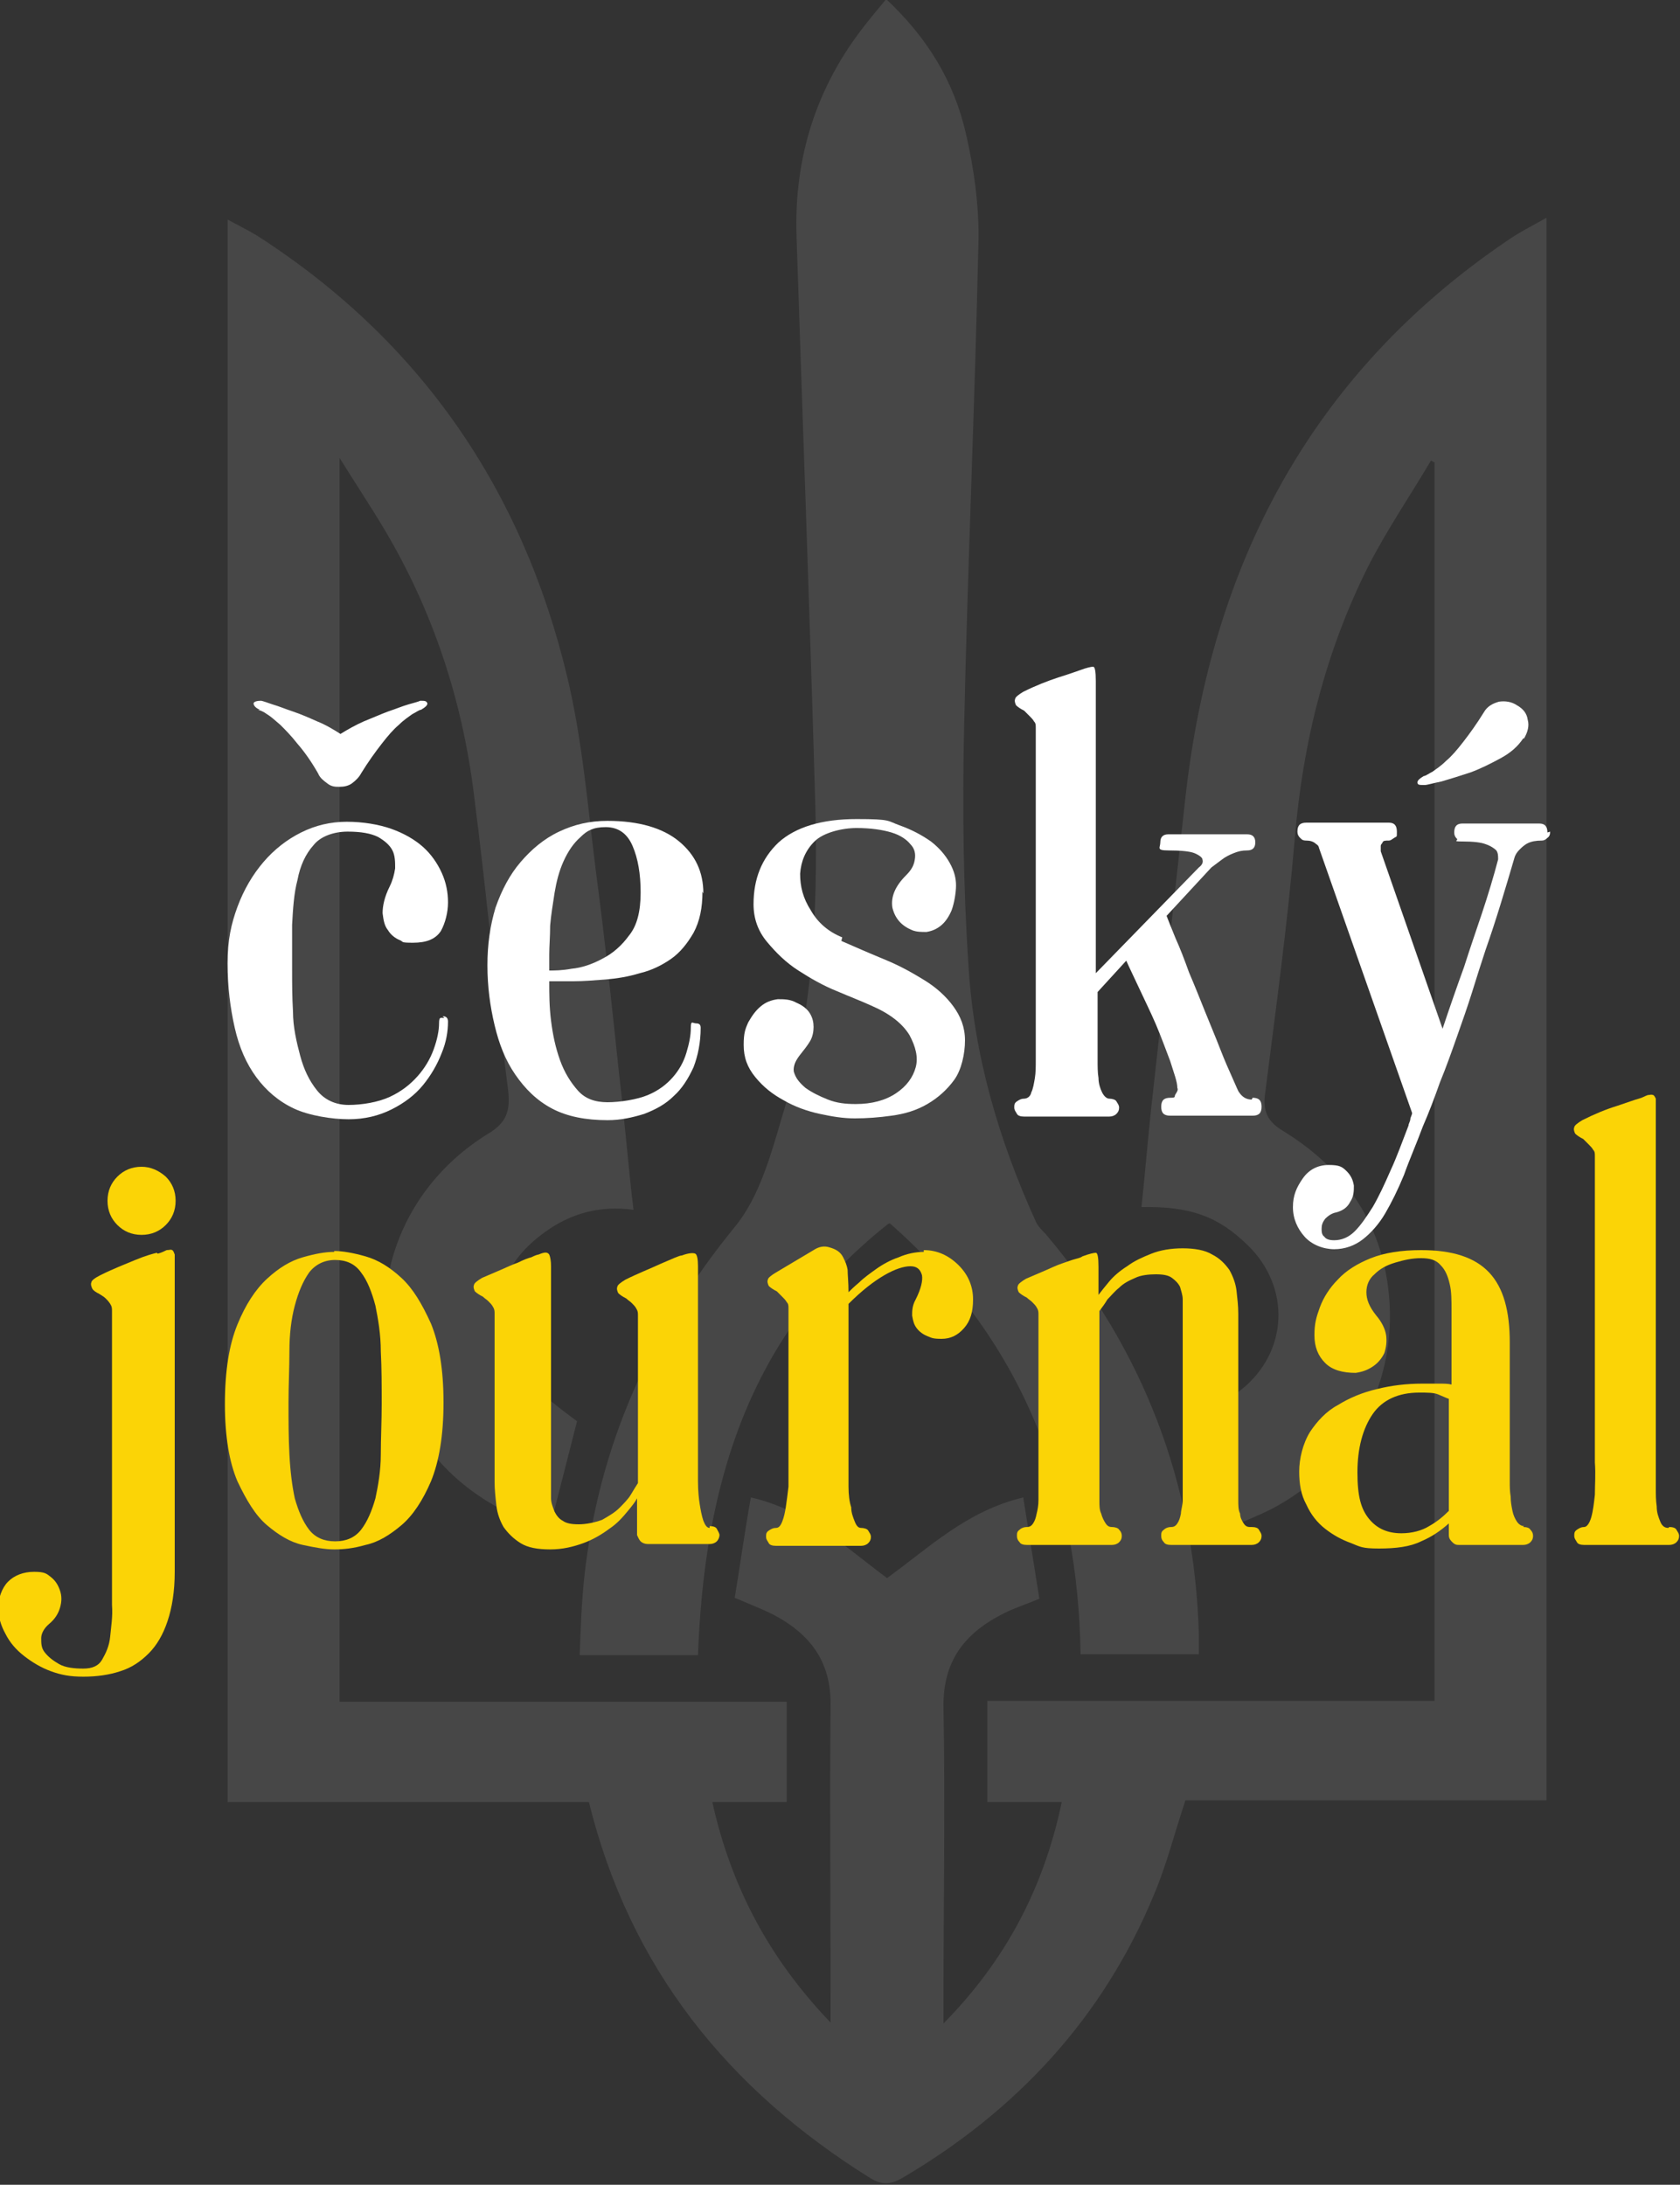
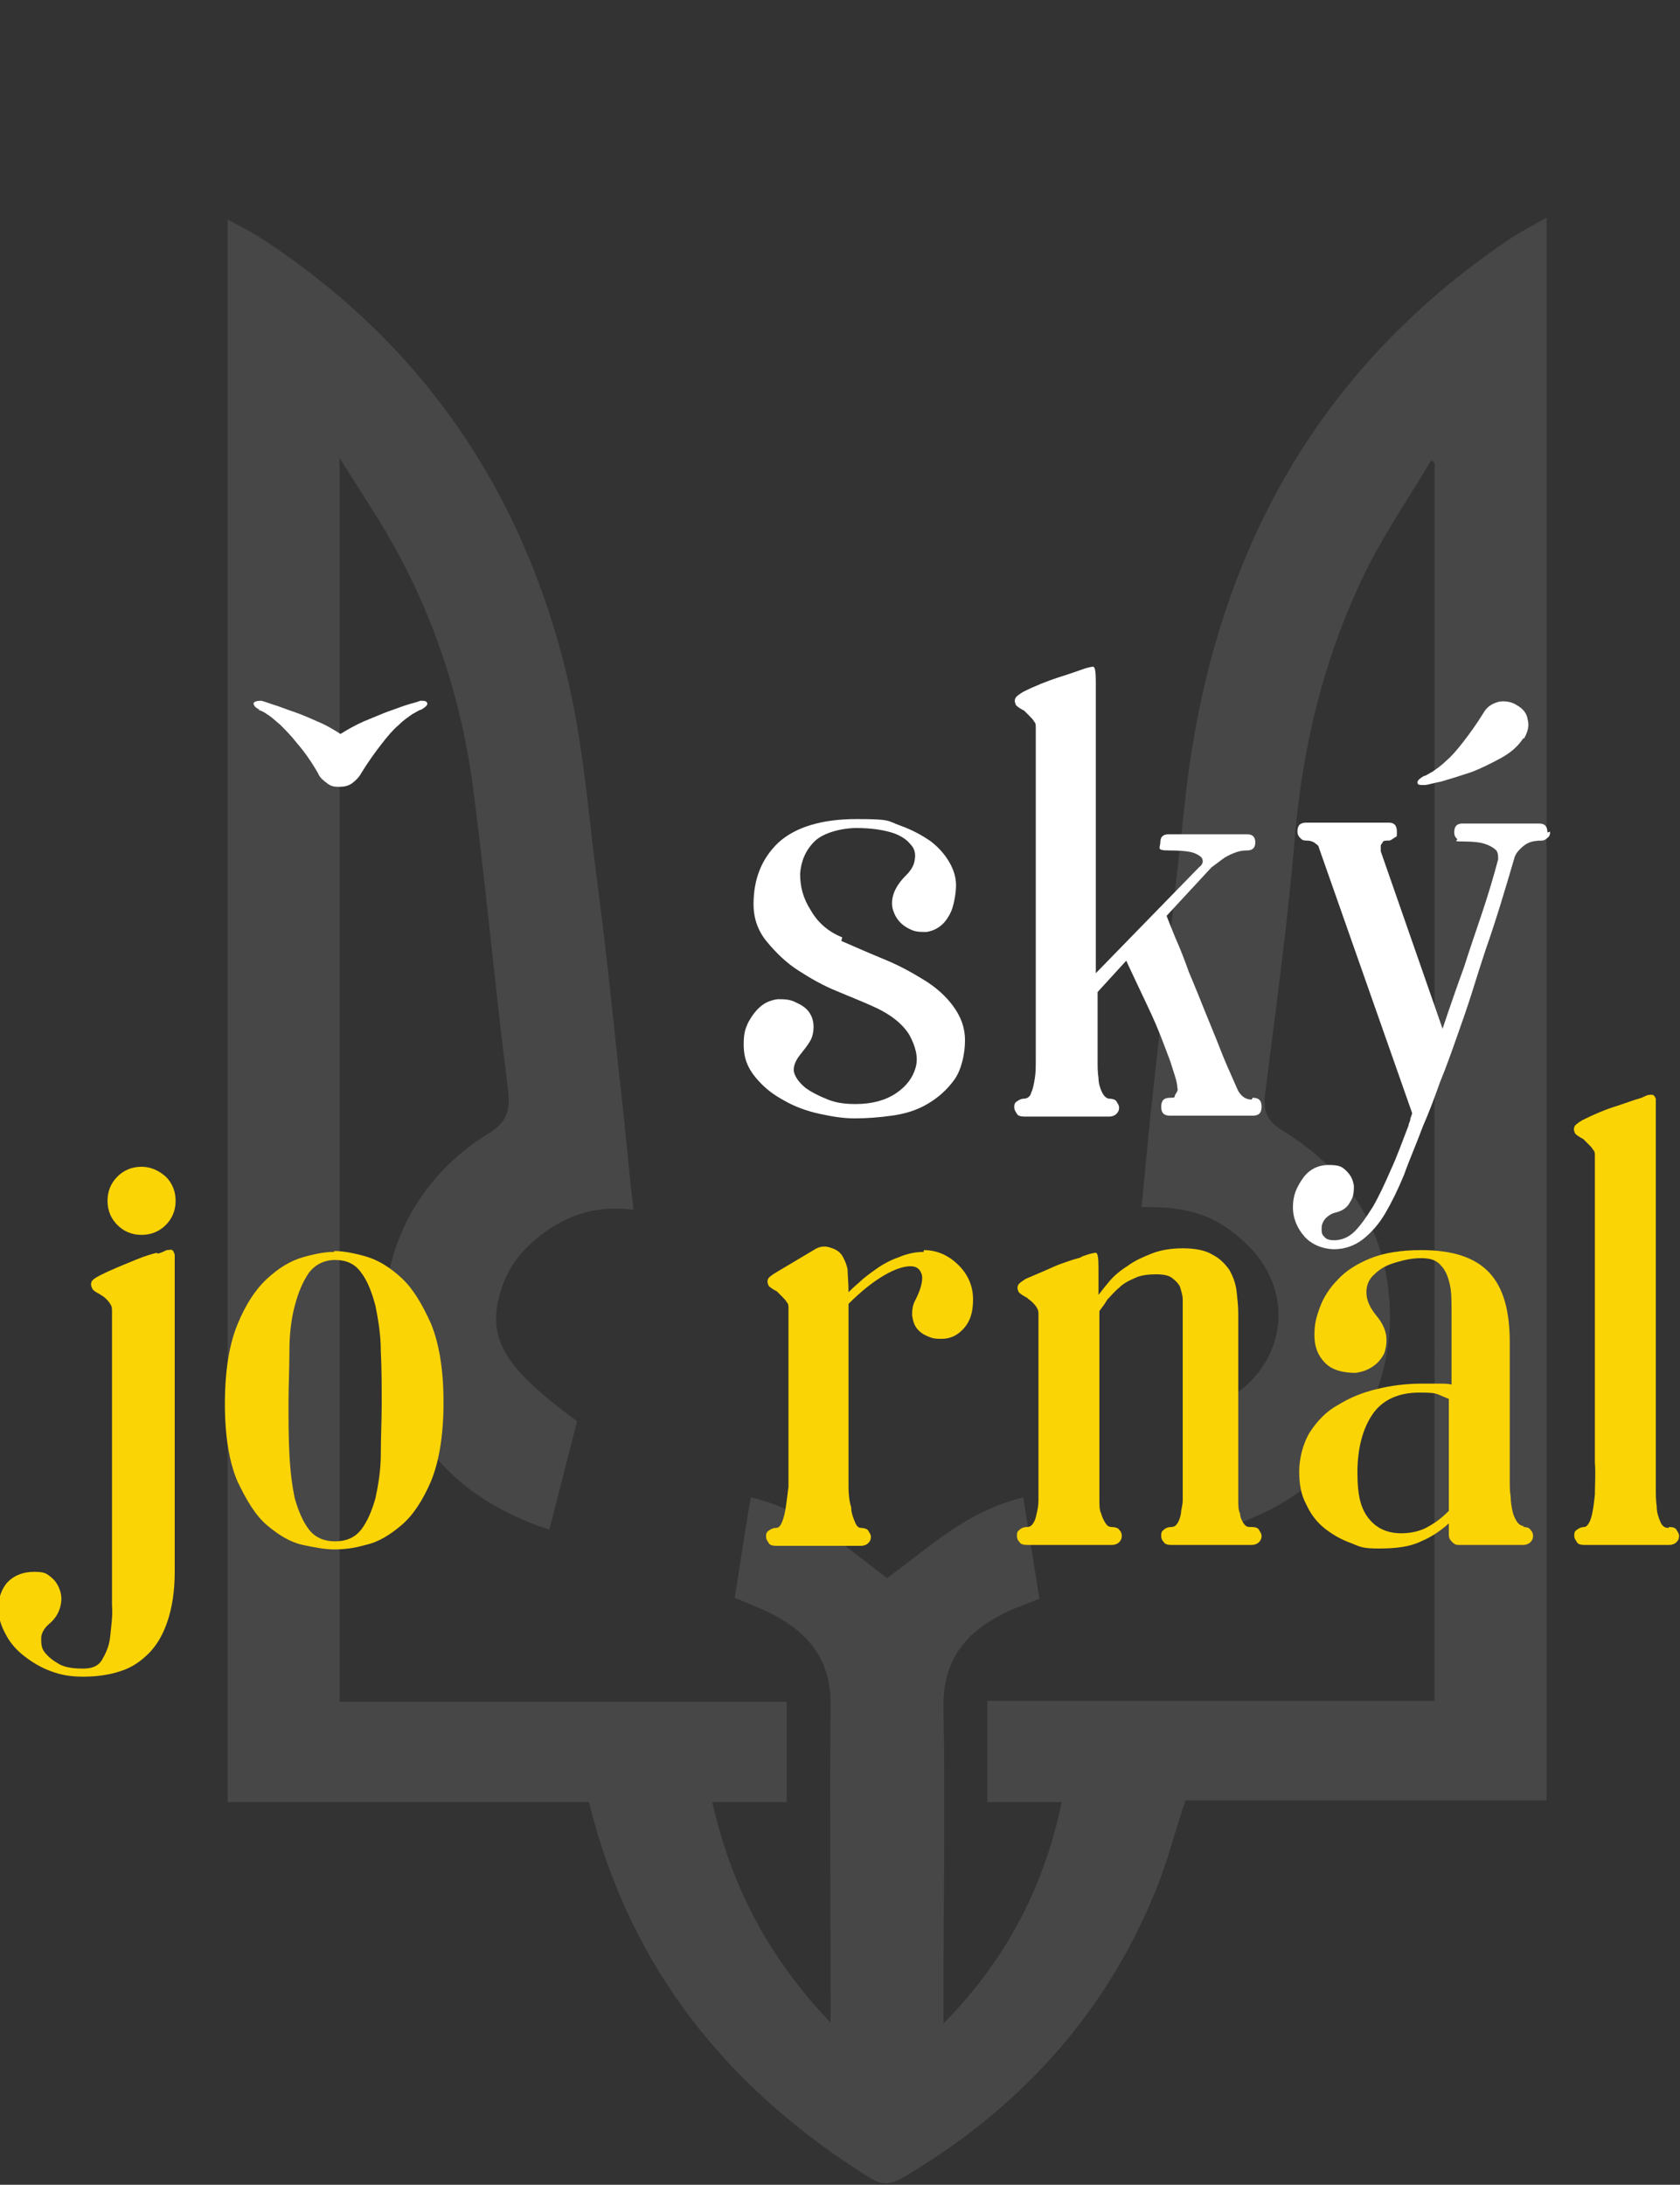
<svg xmlns="http://www.w3.org/2000/svg" version="1.1" viewBox="0 0 187.5 243.8">
  <rect x="0" y="0" width="187.5" height="243.8" fill="#333333" stroke="none" />
  <defs>
    <style>
      .cls-1 {
        opacity: .1;
      }

      .cls-2 {
        fill: #fff;
      }

      .cls-3 {
        fill: #fbd406;
      }
    </style>
  </defs>
  <g>
    <g id="Vrstva_1">
      <g class="cls-1">
        <path class="cls-2" d="M66,201.1H25.4V24.5c1.3.7,2.3,1.2,3.3,1.8,18.2,11.7,29.6,28.3,34.6,49.2,1.7,7.1,2.3,14.5,3.2,21.7,1,7.5,1.8,15.1,2.6,22.7.6,5,1,10,1.6,15.1-3.8-.5-7,.4-9.9,2.5-2.2,1.6-3.9,3.5-4.8,6.2-1.8,5.5,0,8.7,8.4,14.9-1,3.9-2,7.9-3.1,12.1-6.9-2.3-12.5-6.2-15.8-12.9-5.6-11.5-1.9-24.6,9-31.3,2-1.2,2.5-2.5,2.2-4.9-1.4-11-2.4-22-3.8-32.9-1.3-10.6-4.6-20.6-10.1-29.8-1.5-2.5-3.1-4.9-4.9-7.8v138.8h49.9v11.2h-8.3c2.1,9.4,6.3,17.4,13.2,24.6v-2.6c0-11-.1-22,0-33,0-4.3-1.9-7.2-5.3-9.3-1.6-1-3.3-1.6-5.4-2.5.6-3.6,1.1-7.3,1.8-11.2,6.2,1.4,10.5,5.5,15.2,9,4.7-3.4,8.9-7.5,15.2-9,.6,3.8,1.2,7.5,1.8,11.3-1.4.6-2.7,1-3.9,1.6-4.4,2.2-6.9,5.3-6.8,10.6.2,10.9,0,21.7,0,32.6,0,.7,0,1.4,0,2.6,7-7.1,11.2-15.2,13.2-24.7h-8.3v-11.3h49.9V51.6c-.1,0-.3-.2-.4-.2-2.3,3.9-4.9,7.7-7,11.8-4.8,9.6-7.3,19.7-8.2,30.4-.8,9.5-2.1,18.9-3.3,28.4-.3,2,.3,3.2,2,4.2,6.5,4,10.7,9.7,11.7,17.3,1.4,10.4-3.7,20-13,24.9-1.4.7-2.9,1.3-4.3,1.9-.3.1-.6.1-.9.1-1-3.7-2.1-7.3-3-11-.1-.4.3-1.2.7-1.5,1.3-1,2.8-1.8,4.1-2.8,5.3-4.2,5.6-11.5.7-16.2-3.3-3.2-6.4-4.3-11.8-4.2.4-3.8.7-7.5,1.1-11.2,1.3-11.5,2.5-23,3.8-34.5,2.9-26,14-47.3,36-62.2,1.3-.9,2.7-1.6,4.3-2.5v176.6h-40.3c-1.2,3.6-2.1,7.2-3.5,10.5-5.7,13.8-15.4,24.2-28.2,31.7-1.3.7-2.2.7-3.4,0-15.9-9.9-26.9-23.4-31.5-42.1Z" />
-         <path class="cls-2" d="M99.1,136.6c-15.6,12.3-20.5,29.2-21.2,48.1h-13.2c.1-2.9.2-5.7.5-8.6,1.6-14.8,7.4-27.7,16.9-39.3,2.6-3.2,3.9-7.8,5.1-11.9,3.5-11.3,4.1-23,3.8-34.8-.6-21.2-1.4-42.5-2.1-63.7-.3-8.8,2.2-16.8,7.8-23.8.7-.9,1.4-1.7,2.2-2.7,4.7,4.4,7.6,9.3,8.9,15,.9,3.9,1.5,8.1,1.4,12.2-.4,18-1.2,36-1.6,54-.2,8.9-.1,17.9.5,26.8.6,9.9,3.4,19.4,7.5,28.4.2.5.7,1,1.1,1.4,10.9,12.9,16.6,27.8,17.1,44.6,0,.7,0,1.4,0,2.3h-13.2c-.3-18.9-6.6-35.2-21.3-48.1Z" />
      </g>
      <path class="cls-2" d="M170,82.4h0c-.6.9-1.4,1.6-2.5,2.2s-2.3,1.2-3.4,1.6c-1.2.4-2.2.7-3.2,1-1,.2-1.6.4-1.9.4-.6,0-.8,0-.8-.3,0-.2.2-.4.7-.7.2,0,.6-.3,1-.5.4-.3.9-.6,1.5-1.2.6-.5,1.2-1.2,1.9-2.1.7-.9,1.5-2,2.3-3.3.4-.7,1-1,1.7-1.2.7-.1,1.4,0,2,.4.7.4,1.1.9,1.2,1.6.2.7,0,1.4-.4,2.1Z" />
      <path class="cls-2" d="M29,79.2c-.5-.2-.7-.5-.7-.7,0-.2.4-.3.8-.3.2,0,.7.2,1.3.4.7.2,1.4.5,2.3.8.9.3,1.8.7,2.7,1.1,1,.4,1.8.9,2.6,1.4.8-.5,1.7-1,2.6-1.4,1-.4,1.9-.8,2.7-1.1.9-.3,1.6-.6,2.3-.8.7-.2,1.1-.3,1.3-.4.5,0,.7,0,.8.3,0,.2-.2.4-.7.7-.2,0-.6.3-1,.5-.4.3-.9.6-1.5,1.2-.6.5-1.2,1.2-1.9,2.1-.7.9-1.5,2-2.3,3.3-.2.4-.6.8-1,1.1-.4.3-.9.4-1.4.4-.5,0-.9,0-1.4-.4-.4-.3-.8-.6-1-1.1-.8-1.4-1.6-2.5-2.3-3.3-.7-.9-1.4-1.6-1.9-2.1-.6-.5-1-.9-1.5-1.2-.4-.3-.7-.4-1-.5Z" />
      <g>
-         <path class="cls-2" d="M49.4,113.4c.4,0,.6.2.6.6,0,1.1-.2,2.3-.7,3.5-.5,1.3-1.2,2.5-2.1,3.6-.9,1.1-2.1,2-3.5,2.7-1.4.7-3,1.1-4.8,1.1s-4.4-.4-6.1-1.2c-1.7-.8-3.1-2-4.2-3.5-1.1-1.5-1.9-3.3-2.4-5.5-.5-2.2-.8-4.6-.8-7.2s.4-4.4,1.1-6.3c.7-1.9,1.7-3.6,2.9-5,1.2-1.4,2.6-2.5,4.2-3.3,1.6-.8,3.3-1.2,5.1-1.2s3.6.3,5,.8c1.4.5,2.6,1.2,3.5,2,.9.8,1.6,1.8,2.1,2.9.5,1.1.7,2.2.7,3.3s-.3,2.3-.8,3.2c-.6.9-1.6,1.3-3.1,1.3s-1-.1-1.5-.3c-.5-.2-1-.6-1.3-1.1-.4-.5-.5-1.1-.6-1.9,0-.8.2-1.8.8-3,.3-.6.5-1.3.6-2,0-.7,0-1.4-.3-2-.3-.6-.9-1.1-1.6-1.5-.8-.4-1.9-.6-3.4-.6s-3,.5-3.8,1.5c-.9,1-1.5,2.3-1.8,3.9-.4,1.5-.5,3.2-.6,5,0,1.8,0,3.5,0,5s0,3,.1,4.7c0,1.7.4,3.4.8,4.9s1,2.8,1.9,3.9c.8,1,2,1.6,3.5,1.6s3.3-.3,4.6-.9c1.3-.6,2.3-1.4,3.1-2.3.8-.9,1.4-1.9,1.8-3,.4-1.1.6-2.1.6-2.9s.2-.6.6-.6Z" />
-         <path class="cls-2" d="M78.4,99.5c0,1.8-.3,3.3-1,4.6-.7,1.2-1.5,2.2-2.5,2.9-1,.7-2.2,1.3-3.5,1.6-1.3.4-2.6.6-3.8.7-1.3.1-2.5.2-3.6.2-1.1,0-2,0-2.7,0,0,1.4,0,2.8.2,4.4.2,1.6.5,3,1,4.4.5,1.4,1.2,2.5,2,3.4.8.9,1.9,1.3,3.3,1.3s3.3-.3,4.5-.8c1.2-.5,2.1-1.2,2.8-2,.7-.8,1.2-1.7,1.5-2.7.3-1,.5-1.9.5-2.8s.2-.5.6-.5.5.2.5.5c0,1.6-.3,3.1-.8,4.4-.6,1.3-1.3,2.4-2.2,3.2-.9.9-2,1.5-3.3,2-1.3.4-2.6.7-4.1.7-2.4,0-4.5-.4-6.2-1.3-1.7-.9-3-2.2-4.1-3.8-1.1-1.6-1.8-3.4-2.3-5.5-.5-2.1-.8-4.3-.8-6.7,0-2.3.3-4.4.9-6.4.7-2,1.6-3.7,2.8-5.1,1.2-1.4,2.6-2.6,4.3-3.4,1.7-.8,3.4-1.2,5.4-1.2,3.5,0,6.2.8,8,2.3,1.8,1.5,2.7,3.4,2.7,5.8ZM61.3,108.3c.6,0,1.4,0,2.5-.2,1.1-.1,2.3-.5,3.4-1.1,1.2-.6,2.2-1.5,3-2.6.9-1.1,1.3-2.7,1.3-4.8s-.3-3.8-.9-5.2c-.6-1.4-1.6-2.1-3-2.1s-2.1.4-2.8,1.1c-.8.7-1.4,1.6-1.9,2.7-.5,1.1-.8,2.3-1,3.5-.2,1.3-.4,2.5-.5,3.7,0,1.2-.1,2.3-.1,3.2v1.9Z" />
        <path class="cls-2" d="M93.9,105c1.6.7,3.2,1.4,4.9,2.1,1.7.7,3.1,1.5,4.4,2.3s2.4,1.8,3.2,2.9c.8,1.1,1.3,2.3,1.3,3.8s-.4,3.3-1.2,4.4c-.8,1.1-1.8,2-3,2.7-1.2.7-2.5,1.1-4,1.3-1.4.2-2.8.3-4.1.3s-2.5-.2-3.9-.5c-1.4-.3-2.8-.8-4-1.5-1.3-.7-2.3-1.5-3.2-2.6s-1.3-2.2-1.3-3.6.2-1.8.5-2.5c.4-.7.8-1.3,1.4-1.8.6-.5,1.2-.7,1.9-.8.7,0,1.4,0,2.1.4.7.3,1.2.7,1.5,1.2.3.5.4,1,.4,1.5s-.1,1.1-.4,1.6c-.3.5-.7,1-1.1,1.5s-.8,1.2-.7,1.9c.2.7.6,1.2,1.3,1.8.7.5,1.5.9,2.5,1.3,1,.4,2,.5,3.1.5,1.8,0,3.3-.4,4.5-1.2,1.2-.8,1.9-1.8,2.2-2.9.3-1.1,0-2.3-.7-3.6-.8-1.3-2.2-2.4-4.3-3.3-1.1-.5-2.4-1-3.8-1.6-1.5-.6-2.9-1.4-4.3-2.3s-2.5-2-3.5-3.2c-1-1.2-1.5-2.6-1.5-4.2,0-2.8.9-5.1,2.8-6.9,1.9-1.7,4.8-2.6,8.7-2.6s3.4.2,4.8.7c1.4.5,2.5,1.1,3.5,1.8.9.7,1.6,1.5,2.1,2.4.5.9.7,1.7.7,2.5s-.2,2-.5,2.8c-.3.7-.7,1.3-1.2,1.7-.5.4-1,.6-1.6.7-.6,0-1.1,0-1.6-.2-1.2-.5-1.9-1.3-2.2-2.5-.2-1.2.3-2.4,1.5-3.6.6-.6.9-1.1,1-1.8.1-.6,0-1.2-.5-1.7-.4-.5-1.1-1-2.1-1.3-1-.3-2.3-.5-3.9-.5s-3.7.5-4.7,1.5c-1,1-1.5,2.2-1.6,3.6,0,1.4.3,2.7,1.2,4.1.8,1.4,2,2.4,3.5,3Z" />
        <path class="cls-2" d="M139.8,122.5c.7,0,1,.3,1,1s-.3,1-1,1h-9.2c-.7,0-1-.3-1-1s.3-1,1-1,.4-.1.6-.4.3-.5.2-.7c0-.7-.4-1.7-.8-3-.5-1.3-1-2.7-1.6-4.1-.6-1.4-1.3-2.8-1.9-4.1-.6-1.3-1.1-2.3-1.4-3l-3.2,3.5v7.6c0,.7,0,1.4.1,2,0,.6.2,1.2.4,1.6.2.4.5.7.8.7s.7.1.8.3.3.4.3.7-.1.5-.3.7-.5.3-.8.3h-9.5c-.4,0-.7-.1-.8-.3s-.3-.4-.3-.7,0-.5.3-.7.5-.3.8-.3.7-.2.8-.7c.2-.4.3-1,.4-1.6s.1-1.3.1-2v-37.1c0-.3,0-.5-.2-.7-.1-.2-.3-.4-.5-.6-.2-.2-.4-.4-.6-.6-.4-.2-.7-.4-.9-.6-.1-.2-.2-.5-.1-.7,0-.2.4-.5.9-.8,1.4-.7,2.7-1.2,3.9-1.6,1.3-.4,2.1-.7,2.4-.8.8-.3,1.3-.4,1.5-.4s.3.5.3,1.6v32.6l11.5-11.8c.4-.3.5-.6.4-.9,0-.2-.4-.5-.9-.7-.5-.2-1.5-.3-2.9-.3s-.9-.3-.9-.9.3-.9.9-.9h8.8c.6,0,.9.3.9.9s-.3.9-.9.9-1,.1-1.5.3c-.5.2-.9.4-1.3.7-.4.3-.8.6-1.2.9l-5,5.4c.2.5.5,1.3,1,2.5.5,1.1,1,2.4,1.5,3.8.6,1.4,1.2,2.9,1.8,4.4.6,1.5,1.2,2.9,1.7,4.2.5,1.3,1,2.4,1.4,3.3.4.9.6,1.4.7,1.5.4.6.9.8,1.4.8Z" />
        <path class="cls-2" d="M173,92.8c0,.2,0,.5-.3.7-.2.2-.4.3-.6.3-.7,0-1.2.1-1.6.3-.4.2-.7.5-.9.7-.3.3-.5.6-.6,1-1,3.4-2,6.8-3.2,10.2-.5,1.5-1,3.1-1.5,4.7-.5,1.6-1.1,3.3-1.7,5s-1.2,3.4-1.9,5.1c-.6,1.7-1.2,3.3-1.9,4.9-.7,1.9-1.5,3.7-2.1,5.4-.7,1.7-1.4,3.1-2.1,4.3-.7,1.2-1.6,2.2-2.5,2.9-.9.7-2,1.1-3.2,1.1s-2.5-.5-3.3-1.4c-.8-.9-1.3-2-1.3-3.3s.4-2.2,1.1-3.2c.7-1,1.7-1.5,2.9-1.5s1.5.2,2,.7.7,1,.8,1.6c0,.6,0,1.2-.4,1.8-.3.6-.8,1-1.6,1.2-.5.1-.9.4-1.2.7-.3.4-.4.7-.4,1.1,0,.3,0,.7.3.9.2.3.6.4,1.1.4.8,0,1.6-.3,2.3-1,.7-.7,1.3-1.6,2-2.7.7-1.2,1.3-2.5,2-4.1.7-1.5,1.3-3.2,2-5,0-.2.2-.5.2-.7,0-.2.2-.5.2-.7l-10.4-29.6c0-.1-.1-.3-.3-.4-.3-.3-.7-.4-1.1-.4s-.5-.1-.7-.3c-.2-.2-.3-.4-.3-.7,0-.7.3-1,1-1h9.2c.6,0,.9.3.9,1s0,.5-.3.7-.4.3-.6.3c-.4,0-.6,0-.7.2,0,.1-.2.2-.2.4,0,.2,0,.4,0,.6l6.9,19.8c.8-2.4,1.6-4.7,2.4-6.9.7-2.2,1.4-4.2,2-6,.7-2.1,1.3-4.1,1.8-6,0-.4,0-.7-.2-1-.2-.2-.6-.5-1.2-.7-.5-.2-1.4-.3-2.6-.3s-.4-.1-.6-.3c-.2-.2-.3-.4-.3-.7,0-.7.3-1,.9-1h8.6c.6,0,.9.3.9,1Z" />
        <path class="cls-3" d="M17.6,139.9c.4-.1.8-.3,1-.4.3,0,.5-.1.6,0,.1,0,.2.2.3.5,0,.3,0,.7,0,1.2v34.2c0,2.2-.3,4-.8,5.5-.5,1.5-1.2,2.7-2.1,3.6-.9.9-1.9,1.6-3.2,2-1.2.4-2.6.6-4.1.6s-2.5-.2-3.6-.6c-1.1-.4-2.1-1-3-1.7-.9-.7-1.6-1.5-2.1-2.5-.5-.9-.8-1.9-.8-2.9s.4-2.2,1.1-2.9c.7-.7,1.7-1.1,2.9-1.1s1.4.2,1.9.6c.5.4.8.9,1,1.5.2.6.2,1.2,0,1.9-.2.7-.6,1.3-1.2,1.8-.6.5-.9,1.1-.9,1.6,0,.6,0,1.1.4,1.6s.9.9,1.6,1.3c.7.4,1.7.5,2.7.5s1.7-.3,2.1-1c.4-.7.8-1.5.9-2.6s.3-2.2.2-3.5c0-1.3,0-2.6,0-3.8v-29c0-.3,0-.5-.2-.8s-.3-.4-.5-.6c-.2-.2-.4-.3-.7-.5-.4-.2-.7-.4-.8-.6-.1-.2-.2-.5-.1-.7,0-.2.4-.5,1-.8,1.4-.7,2.7-1.2,3.9-1.7,1.2-.5,2-.7,2.4-.8ZM15.8,130.2c1,0,1.9.4,2.7,1.1.7.7,1.1,1.6,1.1,2.7s-.4,2-1.1,2.7c-.7.7-1.6,1.1-2.7,1.1s-2-.4-2.7-1.1c-.7-.7-1.1-1.6-1.1-2.7s.4-2,1.1-2.7c.7-.7,1.6-1.1,2.7-1.1Z" />
        <path class="cls-3" d="M37.3,139.6c.9,0,2.1.2,3.5.6,1.4.4,2.7,1.2,4,2.4,1.3,1.2,2.3,2.9,3.3,5.1.9,2.2,1.4,5.1,1.4,8.8h0c0,3.7-.5,6.6-1.4,8.8-.9,2.1-2,3.8-3.3,4.9-1.3,1.1-2.6,1.9-4,2.2-1.4.4-2.5.5-3.5.5s-2.1-.2-3.5-.5c-1.4-.3-2.7-1.1-4-2.2-1.3-1.1-2.3-2.8-3.3-4.9-.9-2.1-1.4-5-1.4-8.6h0c0-3.8.5-6.7,1.4-8.9.9-2.2,2-3.9,3.3-5.1,1.3-1.2,2.6-2,4-2.4,1.4-.4,2.5-.6,3.5-.6ZM42.6,156.6c0-2,0-3.9-.1-5.8,0-1.9-.3-3.6-.6-5.1-.4-1.5-.9-2.8-1.6-3.7-.7-1-1.7-1.4-2.9-1.4s-2.2.5-2.9,1.4c-.7,1-1.2,2.2-1.6,3.7-.4,1.5-.6,3.2-.6,5.1s-.1,3.8-.1,5.7h0c0,2.1,0,3.9.1,5.8s.3,3.5.6,4.9c.4,1.4.9,2.6,1.6,3.5.7.9,1.7,1.3,2.9,1.3s2.2-.4,2.9-1.3c.7-.9,1.2-2.1,1.6-3.5.3-1.4.6-3.1.6-4.9s.1-3.7.1-5.6Z" />
-         <path class="cls-3" d="M79.2,170.3c.4,0,.7.1.8.3s.3.5.3.7-.1.5-.3.7-.5.3-.8.3h-6.9c-.3,0-.6-.1-.8-.3s-.3-.5-.4-.7v-4.1c-.2.4-.6.9-1.1,1.5-.5.6-1.1,1.3-2,1.9-.8.6-1.8,1.2-2.9,1.6-1.1.4-2.3.7-3.7.7s-2.5-.2-3.3-.7c-.8-.5-1.4-1.1-1.9-1.8-.4-.7-.7-1.5-.8-2.4-.1-.9-.2-1.8-.2-2.6v-18.8c0-.3,0-.5-.2-.8-.1-.2-.3-.4-.5-.6-.2-.2-.4-.3-.6-.5-.4-.2-.7-.4-.9-.6-.1-.2-.2-.5-.1-.7,0-.2.4-.5.9-.8.7-.3,1.4-.6,2.1-.9.7-.3,1.3-.6,1.9-.8.6-.3,1.1-.5,1.5-.6.4-.2.7-.3.8-.3.7-.3,1-.3,1.2,0,.1.2.2.7.2,1.3v24.3c0,.6,0,1.1,0,1.6,0,.5.2,1,.4,1.5.2.4.5.8.9,1,.4.3,1,.4,1.8.4s1.8-.2,2.6-.5c.7-.4,1.4-.8,1.9-1.3.5-.5,1-1,1.3-1.5.3-.5.6-1,.8-1.3v-18.7c0-.3,0-.5-.2-.8-.1-.2-.3-.4-.5-.6-.2-.2-.4-.3-.6-.5-.4-.2-.7-.4-.9-.6-.1-.2-.2-.5-.1-.7,0-.2.4-.5.9-.8,1.4-.7,2.7-1.2,4-1.8,1.2-.5,2-.9,2.3-.9.8-.3,1.3-.3,1.5-.2.2.1.3.6.3,1.4v24c0,1.1.1,2,.2,2.6s.2,1.2.4,1.8c.2.5.4.8.7.8Z" />
        <path class="cls-3" d="M103.1,139.5c1.5,0,2.8.6,3.9,1.7s1.6,2.4,1.6,3.8-.3,2.4-1,3.2c-.7.8-1.5,1.2-2.5,1.2s-1.1-.1-1.6-.3c-.5-.2-.9-.5-1.2-.9-.3-.4-.4-.8-.5-1.4,0-.5,0-1.1.4-1.8.6-1.2.8-2.1.7-2.7-.2-.7-.6-1-1.3-1-.7,0-1.7.3-2.9,1-1.2.7-2.5,1.7-4,3.2v20.4c0,.9.1,1.7.3,2.3,0,.6.2,1.1.4,1.6.2.5.4.7.7.7s.7.1.8.3.3.4.3.7-.1.5-.3.7-.5.3-.8.3h-9.5c-.4,0-.7-.1-.8-.3s-.3-.4-.3-.7,0-.5.3-.7.5-.3.8-.3.5-.2.7-.7c.2-.5.3-1,.4-1.6.1-.7.2-1.4.3-2.3v-19.9c0-.3,0-.5-.2-.7-.1-.2-.3-.4-.5-.6-.2-.2-.4-.4-.6-.6-.4-.2-.7-.4-.9-.6-.1-.2-.2-.5-.1-.7,0-.2.4-.5.9-.8l4.2-2.5c.6-.4,1.2-.5,1.8-.3.7.2,1.2.5,1.5,1.1.2.4.4.8.5,1.4,0,.5.1,1.4.1,2.5.2-.2.6-.6,1.2-1.1.5-.5,1.2-1,1.9-1.5.7-.5,1.6-1,2.5-1.3.9-.4,1.9-.6,2.8-.6Z" />
        <path class="cls-3" d="M139.7,170.4c.4,0,.7.1.8.3s.3.4.3.7-.1.5-.3.7-.5.3-.8.3h-9c-.4,0-.7-.1-.8-.3-.2-.2-.3-.4-.3-.7s0-.5.3-.7c.2-.2.5-.3.8-.3s.5-.1.7-.4c.2-.3.3-.6.4-1.1,0-.4.2-.9.2-1.5,0-.6,0-1.1,0-1.6v-19.2c0-.6,0-1.1,0-1.6,0-.5-.2-1-.3-1.4-.2-.4-.5-.7-.9-1-.4-.3-1-.4-1.8-.4s-1.7.1-2.3.4c-.7.3-1.3.6-1.8,1.1-.5.4-.9.9-1.3,1.3-.3.5-.6.9-.9,1.3v19.5c0,.5,0,1.1,0,1.6,0,.6,0,1.1.2,1.5.1.4.3.8.5,1.1.2.3.4.4.7.4s.7.1.8.3c.2.2.3.4.3.7s-.1.5-.3.7-.5.3-.8.3h-9.5c-.4,0-.7-.1-.8-.3-.2-.2-.3-.4-.3-.7s0-.5.3-.7c.2-.2.5-.3.8-.3s.5-.1.7-.4c.2-.3.3-.6.4-1.1.1-.4.2-.9.2-1.5s0-1.1,0-1.6v-19.1c0-.3,0-.5-.2-.8-.1-.2-.3-.4-.5-.6-.2-.2-.4-.3-.6-.5-.4-.2-.7-.4-.9-.6-.1-.2-.2-.5-.1-.7,0-.2.4-.5.9-.8.7-.3,1.4-.6,2.1-.9.7-.3,1.3-.6,1.9-.8.6-.2,1.1-.4,1.5-.5.4-.1.7-.2.8-.3.8-.3,1.3-.4,1.5-.4s.3.5.3,1.6v3.1c.3-.4.7-.9,1.2-1.5.5-.6,1.2-1.2,2-1.7.8-.6,1.7-1,2.7-1.4,1-.4,2.2-.6,3.5-.6s2.5.2,3.3.7c.8.4,1.4,1,1.9,1.7.4.7.7,1.5.8,2.3.1.9.2,1.7.2,2.6v19.2c0,.5,0,1.1,0,1.6,0,.6,0,1.1.2,1.5,0,.4.2.8.4,1.1s.4.4.7.4Z" />
        <path class="cls-3" d="M170,170.4c.4,0,.7.1.8.3.2.2.3.4.3.7s-.1.5-.3.7-.5.3-.8.3h-7.1c-.3,0-.5,0-.8-.3-.2-.2-.4-.4-.4-.8v-1.3c-.9.8-1.9,1.5-3.1,2-1.2.6-2.8.8-4.7.8s-2.1-.2-3.1-.6c-1.1-.4-2-.9-2.9-1.6-.9-.7-1.6-1.6-2.1-2.7-.6-1.1-.8-2.3-.8-3.7s.4-3.1,1.2-4.4c.8-1.2,1.8-2.3,3.1-3,1.3-.8,2.7-1.4,4.4-1.8,1.6-.4,3.3-.6,5-.6s1.3,0,1.9,0c.6,0,1,0,1.4.1v-5c0-1.1,0-2.2,0-3.3s0-2.1-.2-2.9c-.2-.9-.5-1.6-1-2.1-.5-.6-1.2-.8-2.2-.8s-1.9.2-2.9.5c-1,.3-1.7.7-2.3,1.3-.6.5-.9,1.2-.9,2,0,.8.3,1.6,1.1,2.6.6.7,1,1.5,1.1,2.2.1.7,0,1.4-.2,2-.3.6-.7,1.1-1.3,1.5-.6.4-1.2.6-1.9.7-1.4,0-2.6-.3-3.4-1.1-.8-.8-1.2-1.8-1.2-3.1s.2-2,.6-3.1,1.1-2.2,2-3.1c.9-1,2.2-1.8,3.7-2.4s3.4-.9,5.6-.9c3.5,0,6,.8,7.6,2.5,1.6,1.7,2.3,4.3,2.3,7.8v15.5c0,.6,0,1.1.1,1.7,0,.6.1,1.1.2,1.6.1.5.3.9.5,1.2.2.3.5.5.8.5ZM156.4,171.1c1.2,0,2.3-.3,3.1-.8.9-.5,1.6-1.1,2.2-1.7v-12.5c-.3-.1-.7-.3-1.2-.5-.5-.2-1.2-.2-2.1-.2-2.3,0-4.1.8-5.2,2.4-1.1,1.6-1.7,3.8-1.7,6.5s.4,4.1,1.3,5.2c.9,1.1,2.1,1.6,3.6,1.6Z" />
        <path class="cls-3" d="M186.3,170.4c.4,0,.7.1.8.3s.3.4.3.7-.1.5-.3.7-.5.3-.8.3h-9.5c-.4,0-.7-.1-.8-.3s-.3-.4-.3-.7,0-.5.3-.7.5-.3.8-.3.6-.4.8-1.1c.2-.7.3-1.6.4-2.5,0-1.1.1-2.3,0-3.6v-34.2c0-.3,0-.5-.2-.7-.1-.2-.3-.4-.5-.6-.2-.2-.4-.4-.6-.6-.4-.2-.7-.4-.9-.6-.1-.2-.2-.5-.1-.7,0-.2.4-.5.9-.8,1.4-.7,2.6-1.2,3.9-1.6,1.2-.4,2-.7,2.4-.8.4-.1.7-.3,1-.4.2,0,.4-.1.6,0,.1,0,.2.2.3.4,0,.2,0,.6,0,1.2v40.3c0,.5,0,1.1,0,1.9s0,1.4.1,2.1c0,.7.2,1.2.4,1.7.2.5.5.7.9.7Z" />
      </g>
    </g>
  </g>
</svg>